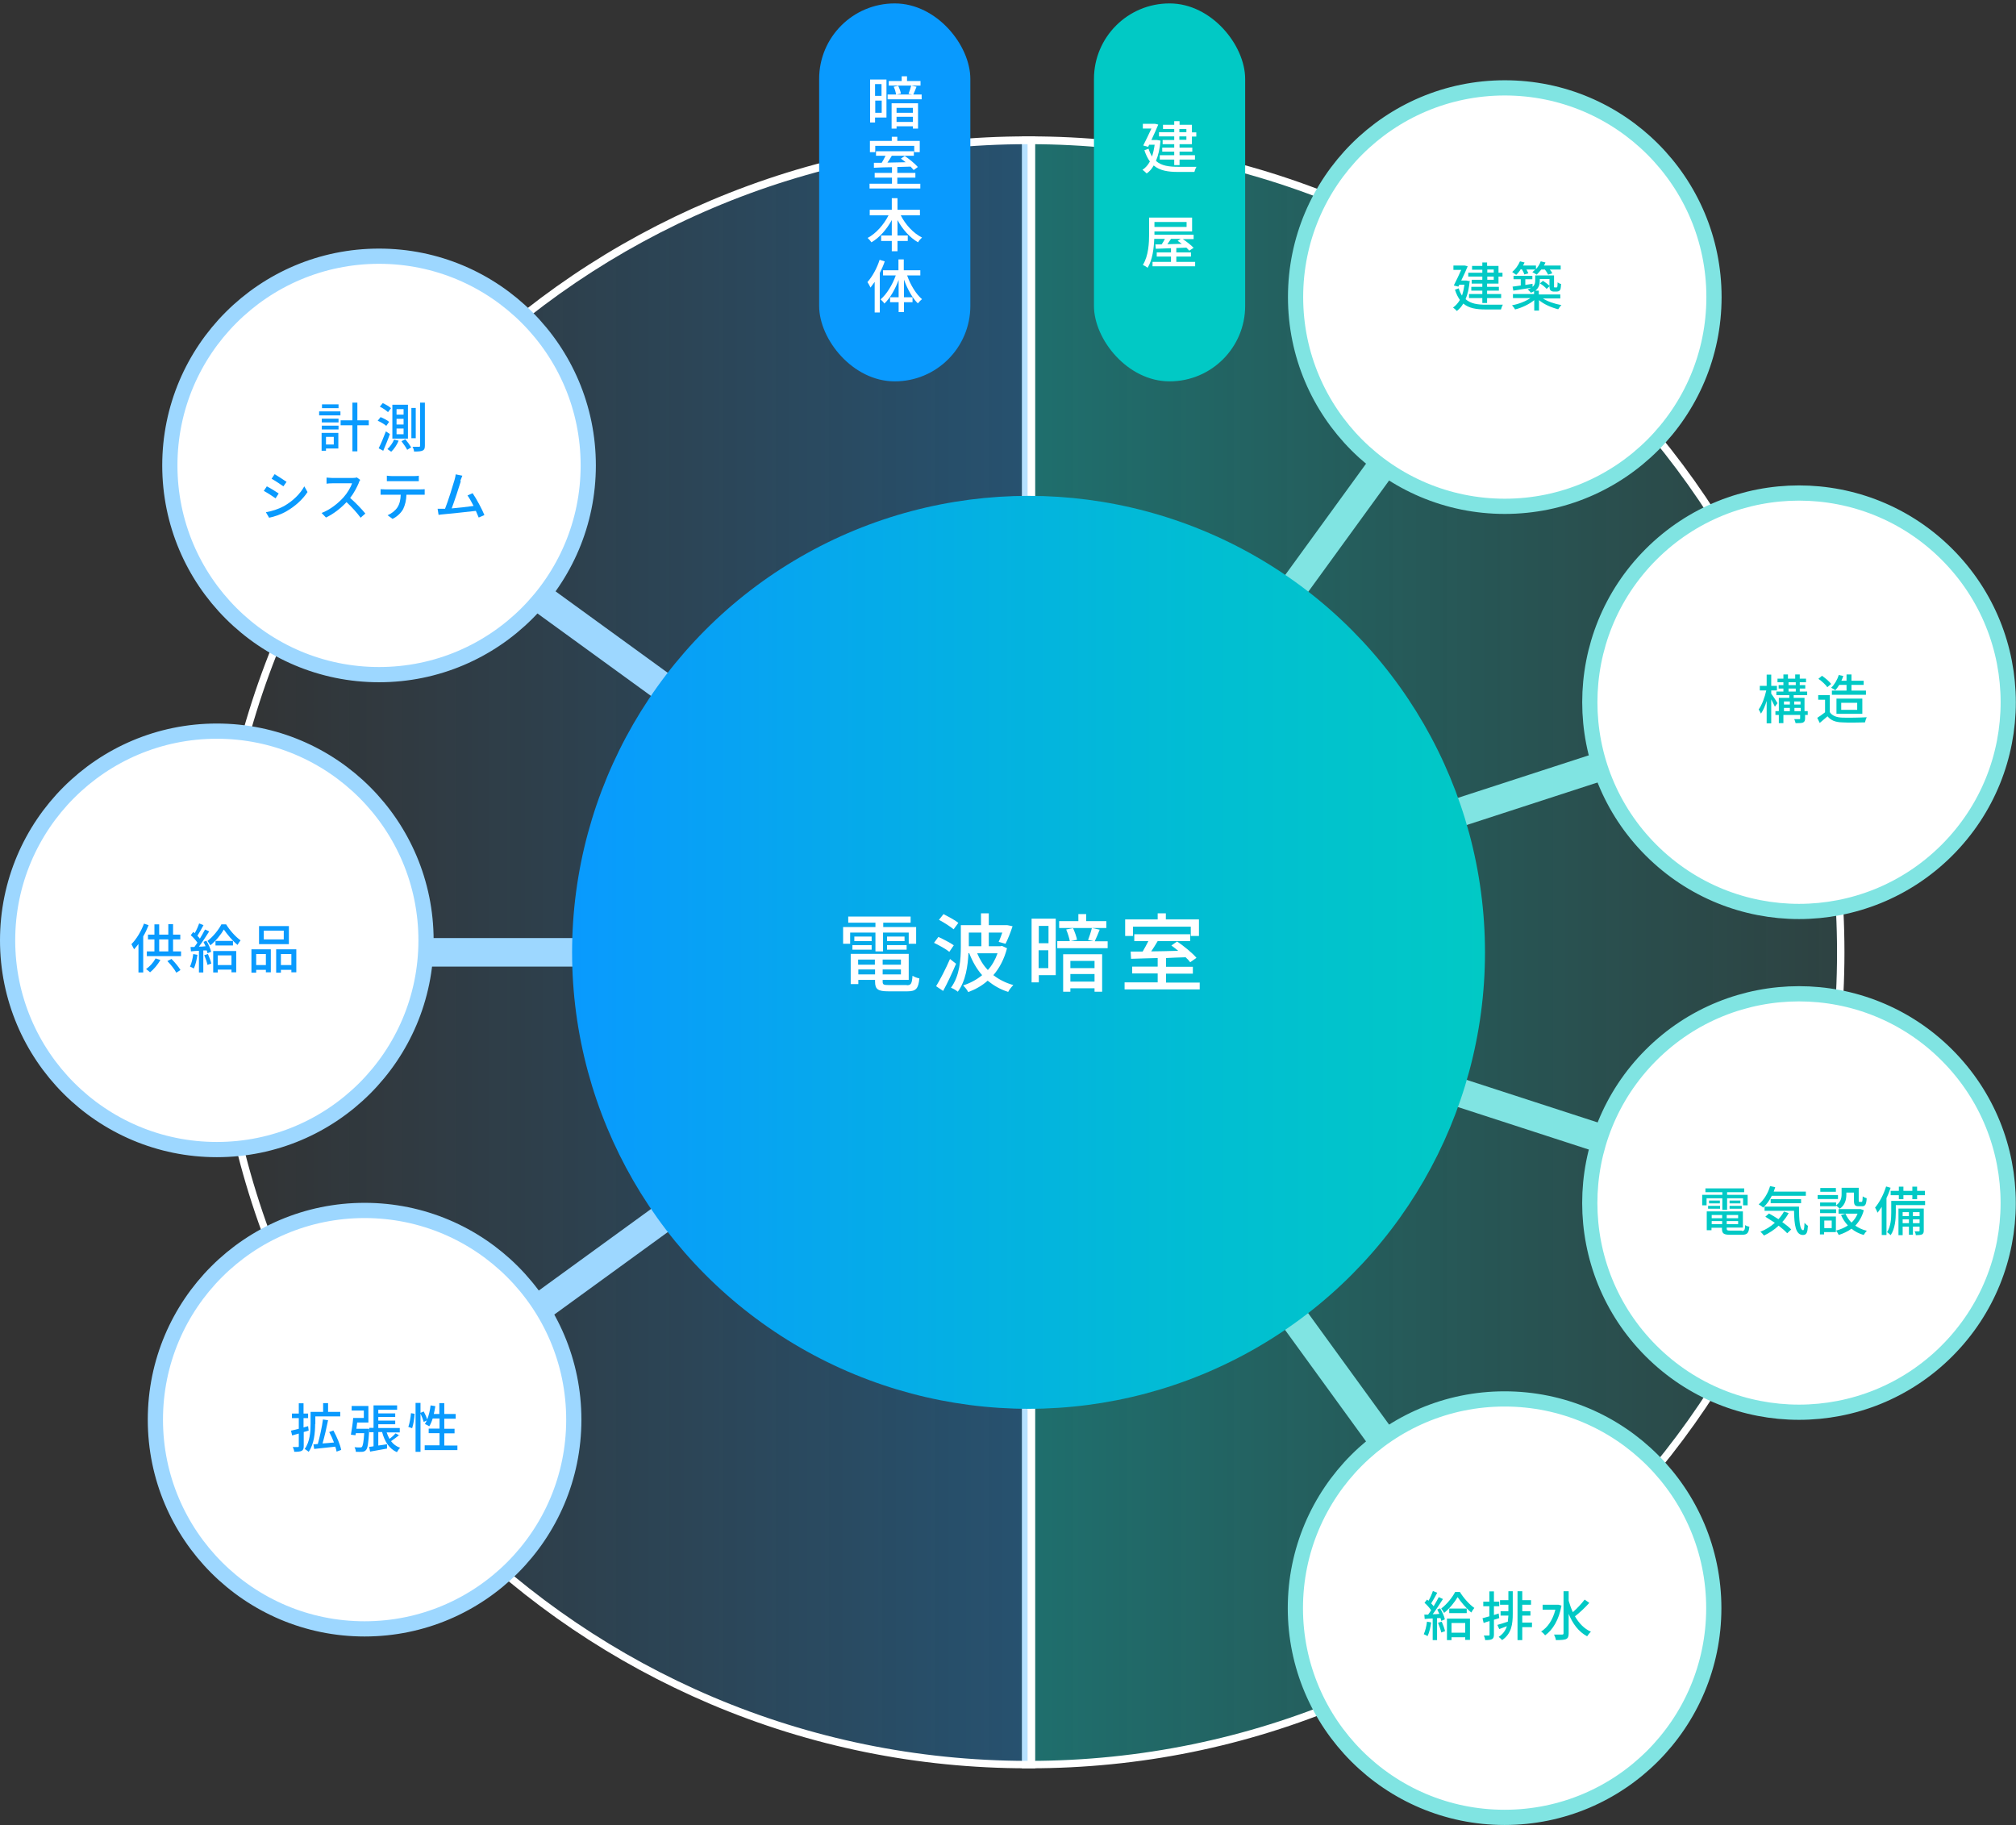
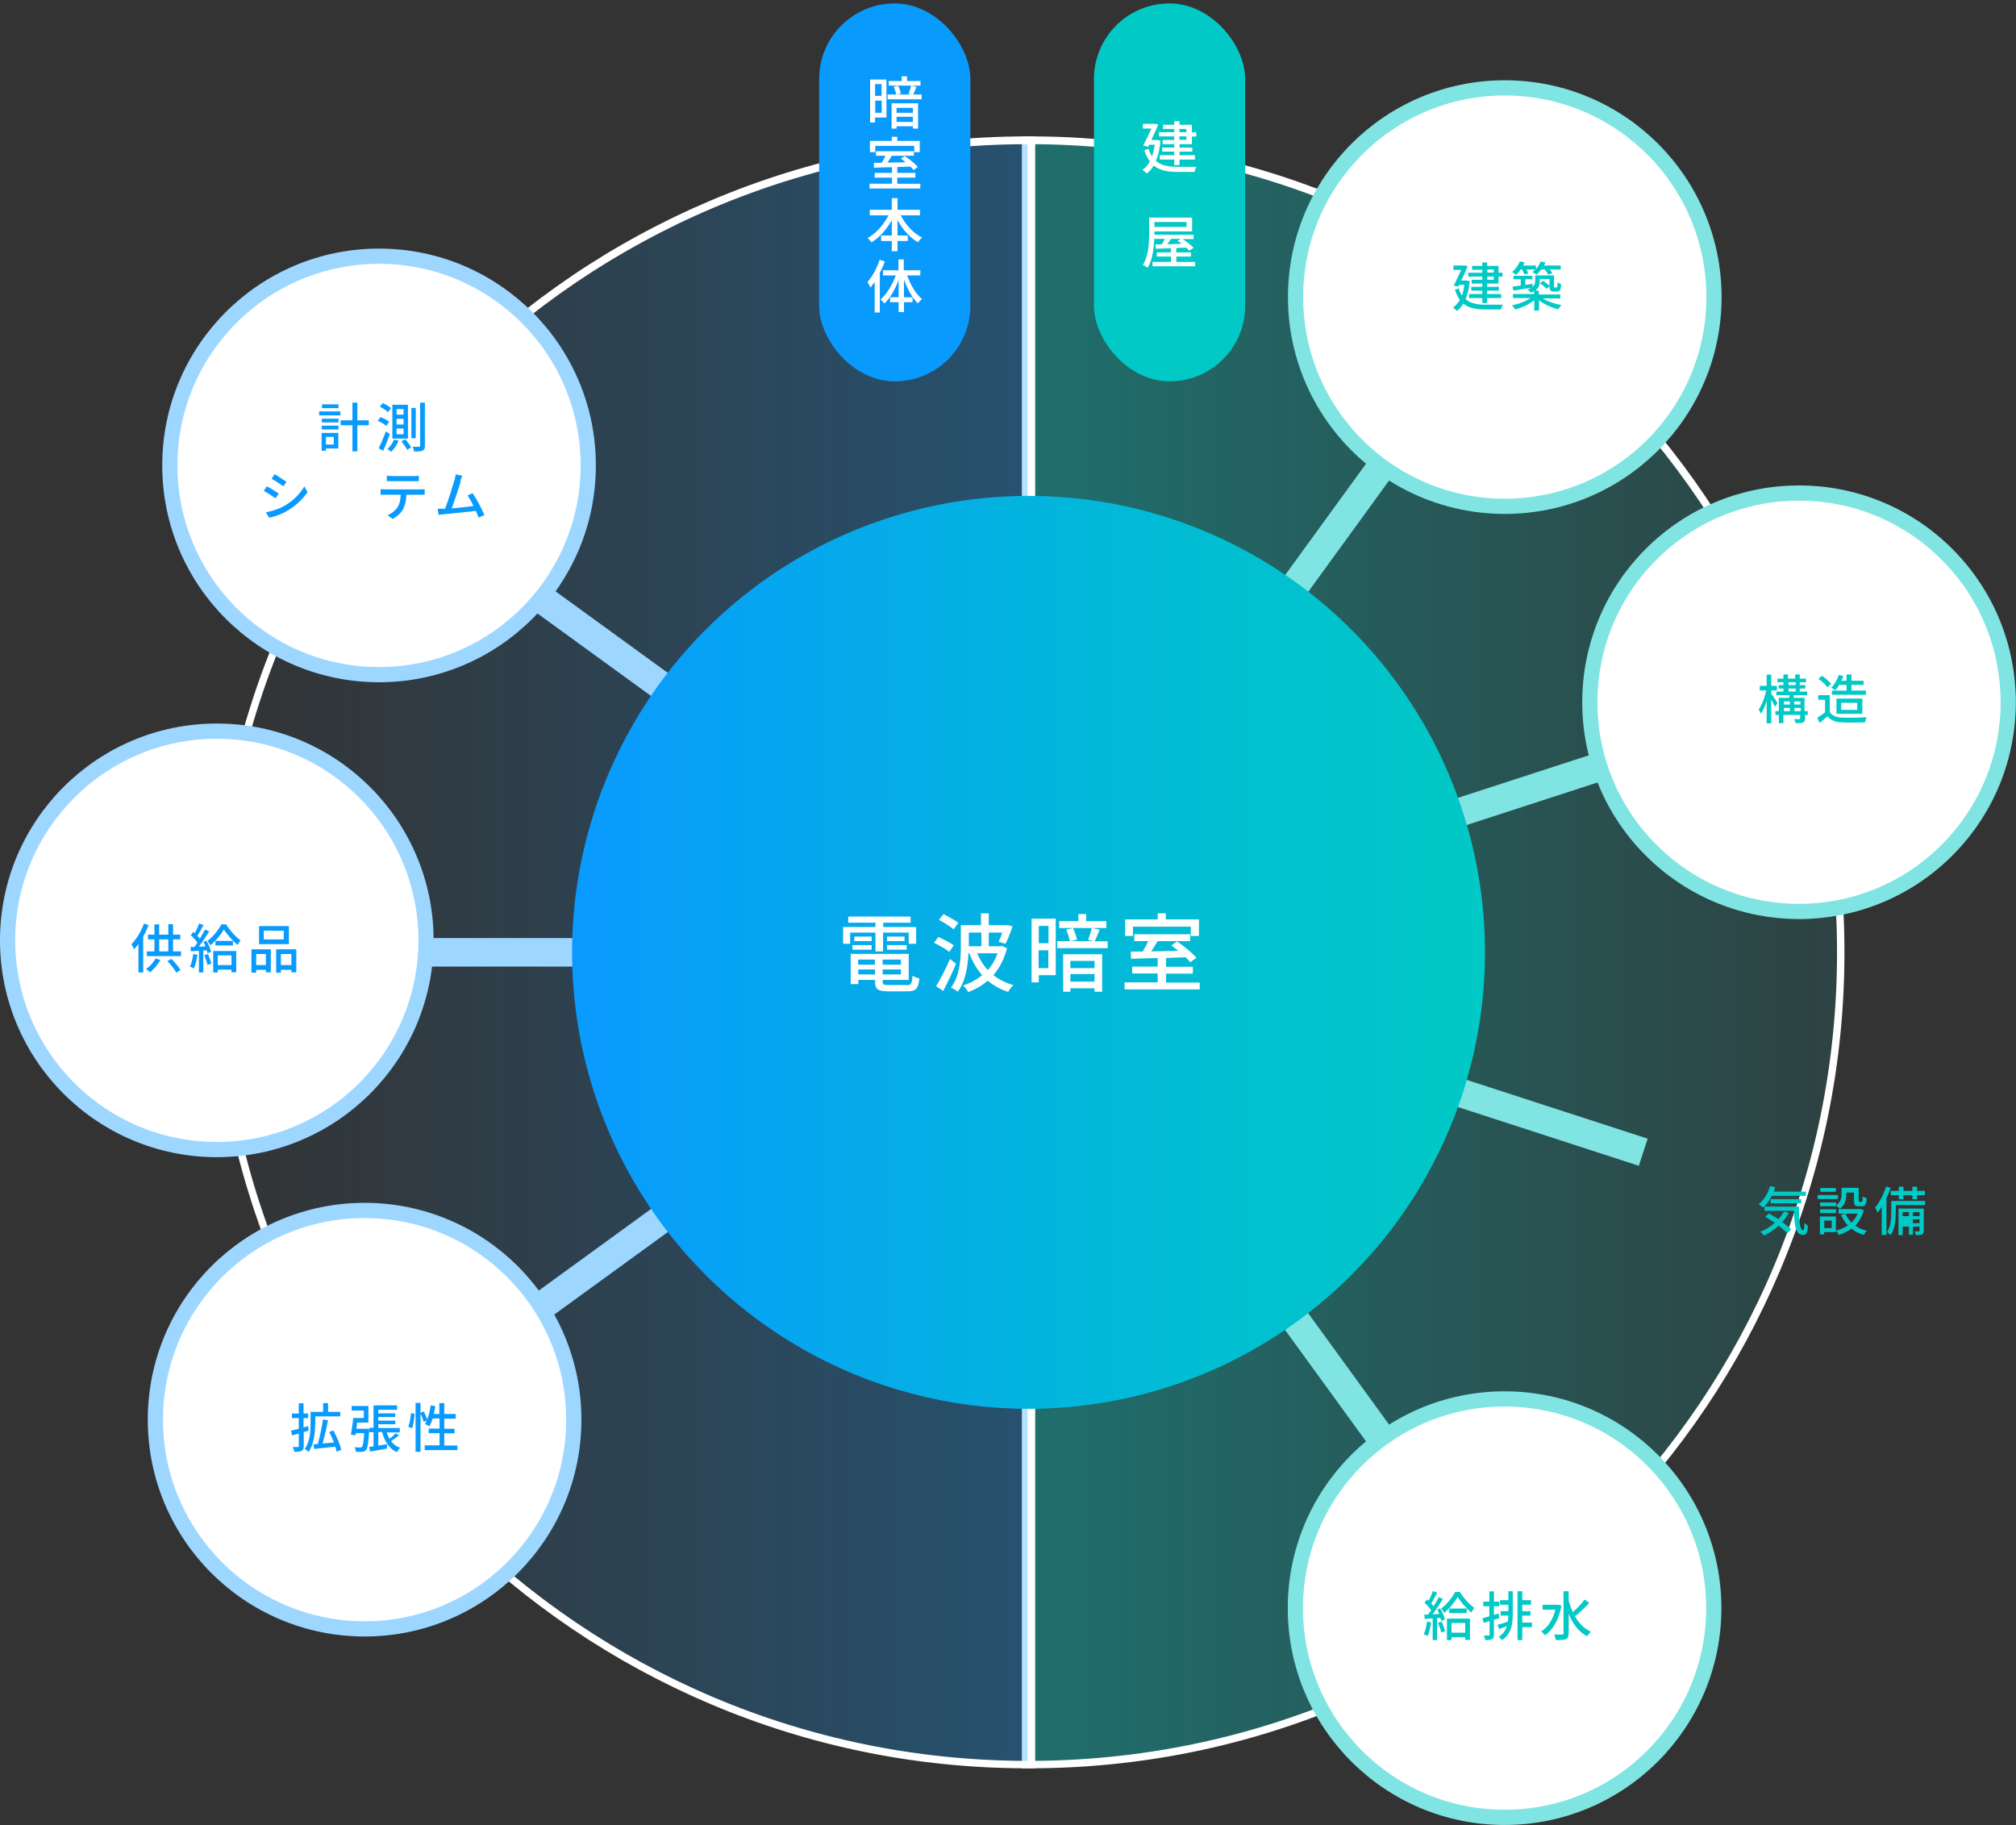
<svg xmlns="http://www.w3.org/2000/svg" id="_レイヤー_2" data-name=" レイヤー 2" version="1.1" viewBox="0 0 1060 959.5">
  <rect x="0" y="0" width="1060" height="959.5" fill="#333333" stroke="none" />
  <defs>
    <style>
      .cls-1 {
        fill: url(#_名称未設定グラデーション_2);
      }

      .cls-1, .cls-2, .cls-3, .cls-4, .cls-5, .cls-6 {
        stroke-width: 0px;
      }

      .cls-2 {
        fill: #01c9c5;
      }

      .cls-3 {
        fill: url(#_名称未設定グラデーション);
      }

      .cls-7, .cls-8 {
        stroke: #80e4e2;
      }

      .cls-7, .cls-9 {
        fill: none;
        stroke-miterlimit: 10;
        stroke-width: 15px;
      }

      .cls-8, .cls-5, .cls-10 {
        fill: #fff;
      }

      .cls-8, .cls-10 {
        stroke-linecap: round;
        stroke-linejoin: round;
        stroke-width: 8px;
      }

      .cls-4 {
        fill: url(#_名称未設定グラデーション_3);
      }

      .cls-9, .cls-10 {
        stroke: #9dd7ff;
      }

      .cls-6 {
        fill: #099afe;
      }
    </style>
    <linearGradient id="_名称未設定グラデーション" data-name="名称未設定グラデーション" x1="539.3" y1="459.3" x2="967.8" y2="459.3" gradientTransform="translate(0 960) scale(1 -1)" gradientUnits="userSpaceOnUse">
      <stop offset="0" stop-color="#01c9c5" stop-opacity=".4" />
      <stop offset="1" stop-color="#01c9c5" stop-opacity=".1" />
    </linearGradient>
    <linearGradient id="_名称未設定グラデーション_2" data-name="名称未設定グラデーション 2" x1="113.7" y1="459.3" x2="542.3" y2="459.3" gradientTransform="translate(0 960) scale(1 -1)" gradientUnits="userSpaceOnUse">
      <stop offset="0" stop-color="#099afe" stop-opacity="0" />
      <stop offset="1" stop-color="#099afe" stop-opacity=".3" />
    </linearGradient>
    <linearGradient id="_名称未設定グラデーション_3" data-name="名称未設定グラデーション 3" x1="300.8" y1="459.3" x2="780.8" y2="459.3" gradientTransform="translate(0 960) scale(1 -1)" gradientUnits="userSpaceOnUse">
      <stop offset="0" stop-color="#099afe" />
      <stop offset=".7" stop-color="#01bed2" />
      <stop offset="1" stop-color="#01c9c5" />
    </linearGradient>
  </defs>
  <g id="_レイヤー_3" data-name=" レイヤー 3">
    <g>
      <g>
        <g>
          <path class="cls-3" d="M539.3,73.7h2c57.6,0,113.5,11.4,166.1,33.7,50.8,21.5,96.4,52.3,135.6,91.5,39.2,39.2,69.9,84.9,91.4,135.7,22.2,52.6,33.5,108.5,33.5,166.1s-11.3,113.5-33.5,166.1c-21.5,50.8-52.2,96.5-91.4,135.7-39.2,39.2-84.8,70-135.6,91.5-52.6,22.3-108.5,33.6-166.1,33.7h-2s0-854,0-854Z" />
          <path class="cls-5" d="M541.3,75.8c234.5.2,424.6,190.4,424.6,425s-190,424.8-424.6,425V75.8M537.3,71.7v858h4c57.9,0,114-11.4,166.8-33.8,51-21.6,96.9-52.6,136.2-92,39.4-39.4,70.3-85.3,91.8-136.3,22.3-52.9,33.7-109,33.7-166.9s-11.3-114-33.7-166.9c-21.6-51.1-52.5-96.9-91.8-136.3-39.4-39.4-85.2-70.3-136.2-92-52.8-22.4-109-33.8-166.8-33.8h-4Z" />
        </g>
        <g>
          <path class="cls-1" d="M540.3,927.7c-57.6,0-113.5-11.4-166.1-33.7-50.8-21.5-96.4-52.3-135.6-91.5-39.2-39.2-69.9-84.9-91.4-135.7-22.2-52.6-33.5-108.5-33.5-166.1s11.3-113.5,33.5-166.1c21.5-50.8,52.2-96.5,91.4-135.7,39.2-39.2,84.8-70,135.6-91.5,52.6-22.3,108.5-33.6,166.1-33.7h2s0,854,0,854h-2Z" />
          <path class="cls-5" d="M540.3,75.8v850c-234.5-.2-424.6-190.4-424.6-425S305.7,76,540.3,75.8M544.3,71.7h-4c-57.9,0-114,11.4-166.8,33.8-51,21.6-96.9,52.6-136.2,92-39.4,39.4-70.3,85.3-91.8,136.3-22.3,52.9-33.7,109-33.7,166.9s11.3,114,33.7,166.9c21.6,51.1,52.5,96.9,91.8,136.3,39.4,39.4,85.2,70.3,136.2,92,52.8,22.4,109,33.8,166.8,33.8h4s0-858,0-858h0Z" />
        </g>
      </g>
      <g>
        <path class="cls-9" d="M200.9,500.7h345.8" />
        <path class="cls-9" d="M265.8,700.5s140.2-101.9,279.1-202.8" />
        <path class="cls-9" d="M543.5,502.8c-138.4-100.6-277.8-201.8-277.8-201.8" />
      </g>
      <g>
        <path class="cls-7" d="M530.8,504c164.9-53.6,333.2-108.3,333.2-108.3" />
        <path class="cls-7" d="M536.5,506.7c101.3-139.4,204.1-280.9,204.1-280.9" />
        <path class="cls-7" d="M740.5,775.7s-100.7-138.7-201.1-276.7" />
        <path class="cls-7" d="M864,605.8s-165.3-53.7-328.8-106.8" />
      </g>
      <g>
        <g id="_リピートラジアル_" data-name=" リピートラジアル ">
          <circle class="cls-8" cx="791.2" cy="156.2" r="110" />
        </g>
        <g id="_リピートラジアル_-2" data-name=" リピートラジアル -2">
          <circle class="cls-8" cx="945.9" cy="369.2" r="110" transform="translate(16 777) rotate(-45)" />
        </g>
        <g id="_リピートラジアル_-3" data-name=" リピートラジアル -3">
-           <circle class="cls-8" cx="945.9" cy="632.5" r="110" transform="translate(-170.2 854.1) rotate(-45)" />
-         </g>
+           </g>
        <g id="_リピートラジアル_-4" data-name=" リピートラジアル -4">
          <circle class="cls-8" cx="791.1" cy="845.5" r="110" />
        </g>
      </g>
      <g>
        <g id="_リピートラジアル_-5" data-name=" リピートラジアル -5">
          <circle class="cls-10" cx="191.7" cy="746.4" r="110" />
        </g>
        <g id="_リピートラジアル_-6" data-name=" リピートラジアル -6">
          <circle class="cls-10" cx="114" cy="494.4" r="110" />
        </g>
        <g id="_リピートラジアル_-7" data-name=" リピートラジアル -7">
          <circle class="cls-10" cx="199.3" cy="244.7" r="110" />
        </g>
      </g>
      <rect class="cls-6" x="430.7" y="1.8" width="79.5" height="198.7" rx="39.7" ry="39.7" />
      <g>
        <path class="cls-5" d="M466.1,61.8h-6v2.6h-2.6v-22.6h8.6v20.1ZM460.1,44.2v6.2h3.4v-6.2h-3.4ZM463.6,59.3v-6.4h-3.4v6.4h3.4ZM484.6,49.7v2.5h-17.9v-2.5h4.5c-.2-1.1-.7-2.9-1.3-4.1l2.4-.5c.6,1.3,1.2,3,1.4,4.1l-2.2.5h8.1l-1.9-.4c.5-1.2,1.1-3,1.4-4.3l2.8.6c-.6,1.5-1.2,3.1-1.7,4.1h4.6ZM484.1,45h-16.8v-2.4h6.8v-2.5h2.8v2.5h7.1v2.4ZM468.8,54.3h13.9v13.3h-2.7v-1.2h-8.6v1.2h-2.6s0-13.3,0-13.3ZM471.4,56.7v2.6h8.6v-2.6h-8.6ZM480,64.1v-2.7h-8.6v2.7h8.6Z" />
        <path class="cls-5" d="M483.9,96.6v2.5h-26.7v-2.5h11.8v-3.2h-9.1v-2.5h9.1v-3c-3.6,0-6.9.2-9.5.3v-2.6c1.1,0,2.6,0,4.1,0,.7-1.1,1.4-2.5,2-3.7h-5v-2.4h19.9v2.4h-11.6c-.7,1.2-1.5,2.5-2.3,3.6,3,0,6.3-.2,9.6-.2-.8-.7-1.7-1.3-2.5-1.9l2-1.4c2.4,1.6,5.4,4.1,6.9,5.8l-2.2,1.6c-.4-.5-1-1.1-1.6-1.8-2.3,0-4.7.2-7,.2v3.1h9.5v2.5h-9.5v3.2h12ZM460.2,80h-2.8v-5.9h11.5v-2.2h2.9v2.2h11.8v5.9h-2.9v-3.3h-20.5v3.3Z" />
        <path class="cls-5" d="M473.6,113.2c2.5,4.9,6.6,9.4,11.2,11.7-.7.6-1.7,1.7-2.1,2.5-4.3-2.5-8.1-6.7-10.8-11.7v8.1h5.4v2.9h-5.4v5.4h-3v-5.4h-5.6v-2.9h5.6v-8.1c-2.7,4.9-6.4,9.2-10.7,11.7-.5-.7-1.4-1.8-2-2.3,4.4-2.3,8.5-7,11-11.9h-9.9v-2.9h11.6v-6.1h3v6.1h11.8v2.9h-10Z" />
        <path class="cls-5" d="M465.2,137.4c-.7,2.1-1.6,4.1-2.6,6.1v20.8h-2.7v-16.1c-.8,1.1-1.5,2.1-2.2,3-.3-.7-1.1-2.2-1.6-2.9,2.6-2.9,5-7.3,6.4-11.7l2.6.8ZM477,144.9c1.7,4.9,4.7,9.8,7.8,12.4-.7.5-1.6,1.5-2.2,2.2-2.9-2.8-5.5-7.6-7.3-12.5v9.3h4.5v2.6h-4.5v5.2h-2.8v-5.2h-4.5v-2.6h4.5v-9.1c-1.9,5-4.5,9.6-7.5,12.4-.4-.7-1.4-1.7-2-2.2,3.2-2.7,6.2-7.6,8-12.6h-6.7v-2.7h8.1v-5.7h2.8v5.7h8.7v2.7h-7.1Z" />
      </g>
      <rect class="cls-2" x="575.2" y="1.8" width="79.5" height="198.7" rx="39.7" ry="39.7" />
      <g>
        <path class="cls-5" d="M610.2,74c-.4,4.3-1.2,7.8-2.4,10.6,2.9,2.6,6.9,3.1,11.6,3.1,1.5,0,7.8,0,9.7,0-.4.6-.9,1.9-1.1,2.7h-8.6c-5.3,0-9.6-.7-12.8-3.4-1,1.8-2.2,3.2-3.7,4.2-.5-.5-1.5-1.5-2.2-1.9,1.6-1.1,2.9-2.5,3.9-4.4-1.1-1.5-2.1-3.5-2.9-5.9l2.2-.8c.5,1.6,1.1,2.9,1.8,4.1.6-1.8,1.1-3.9,1.4-6.2h-2.9l-.5,1.1-2.6-.7c1.4-2.7,3.1-6.3,4.3-8.9h-4.5v-2.5h6.2c0-.1,1.9.4,1.9.4-.9,2.3-2.3,5.3-3.6,8.1h2.9c0,0,1.7.3,1.7.3ZM617.4,71.7h-8v-2.2h8v-1.7h-5.9v-2.2h5.9v-1.9h2.8v1.9h6.5v4h2.3v2.2h-2.3v4h-6.5v1.8h6.7v2.1h-6.7v1.9h8.1v2.3h-8.1v2.9h-2.8v-2.9h-7.6v-2.3h7.6v-1.9h-6.3v-2.1h6.3v-1.8h-6.1v-2.2h6.1v-1.8ZM620.1,69.5h3.7v-1.7h-3.7v1.7ZM623.8,71.7h-3.7v1.8h3.7v-1.8Z" />
        <path class="cls-5" d="M628.4,137.7v2.3h-22.4v-2.3h9.7v-2.8h-7.5v-2.2h7.5v-2.2l-8,.3-.2-2.3c1,0,2.1,0,3.3,0,.6-.9,1.2-1.9,1.7-2.9h-5.6c-.2,4.9-.9,11-3.5,15.2-.5-.5-1.8-1.2-2.5-1.5,3-4.8,3.3-11.6,3.3-16.4v-8.5h22.6v7.3h-19.8v1.7h20.6v2.3h-5.7c2.1,1.4,4.4,3.2,5.7,4.6l-2.3,1.5c-.4-.5-.9-1-1.5-1.6l-5.3.2v2.3h7.7v2.2h-7.7v2.8h10ZM607,116.7v2.6h16.9v-2.6h-16.9ZM615.7,125.6c-.6.9-1.3,1.9-1.9,2.8,2.4,0,5-.2,7.6-.2-.7-.5-1.5-1.1-2.2-1.6l1.6-1h-5.2Z" />
      </g>
      <circle class="cls-4" cx="540.8" cy="500.7" r="240" />
      <g>
        <path class="cls-5" d="M460.3,490.3h-13.3v5.9h-3.7v-8.8h17v-2.3h-14.3v-3.2h32.8v3.2h-14.4v2.3h17.3v8.8h-3.9v-5.9h-13.5v9.9h-4v-9.9ZM476.8,518c2.2,0,2.7-.8,3-5,.9.6,2.4,1.2,3.6,1.4-.5,5.4-1.8,6.8-6.3,6.8h-9.9c-5.5,0-7.1-1-7.1-5.1v-.9h-8.8v2.2h-4v-15.9h30.5v13.7h-13.7v.9c0,1.6.5,1.8,3.3,1.8h9.4ZM448.2,496.9h10.1v2.4h-10.1v-2.4ZM458.3,492.4v2.4h-9.1v-2.4h9.1ZM451.2,504.5v2.7h8.8v-2.7h-8.8ZM460.1,512.3v-2.6h-8.8v2.6h8.8ZM473.7,504.5h-9.6v2.7h9.6v-2.7ZM473.7,512.3v-2.6h-9.6v2.6h9.6ZM475.6,492.4v2.4h-9.2v-2.4h9.2ZM466.4,496.9h10.3v2.4h-10.3v-2.4Z" />
        <path class="cls-5" d="M499.1,500.4c-1.7-1.4-5.3-3.4-8-4.7l2.3-3.1c2.6,1.2,6.3,3.1,8.1,4.4l-2.4,3.5ZM502.7,506.7c-2,4.7-4.5,10.1-6.8,14.3l-3.7-2.5c2.1-3.4,5.1-9.2,7.3-14.3l3.2,2.5ZM501.4,488.6c-1.6-1.4-5.1-3.6-7.7-5l2.4-3c2.5,1.3,6.1,3.2,7.8,4.6l-2.5,3.4ZM529.5,498.5c-1.5,5.8-4,10.5-7.2,14.2,3,2.3,6.5,4.1,10.5,5.2-.9.9-2.2,2.5-2.7,3.6-4.2-1.3-7.7-3.4-10.8-5.9-3,2.7-6.5,4.6-10.2,6-.5-1-1.8-2.7-2.7-3.5,3.7-1.2,7.1-3,10-5.4-2.9-3.3-5.1-7.2-6.8-11.6h-.4c-.3,6.6-1.4,14.7-5.6,20.3-.8-.7-2.5-1.7-3.6-2.1,4.7-6.3,5.2-15.2,5.2-21.6v-11.3h10.6v-6.2h4.1v6.2h9.5c0-.1,3,.6,3,.6-1.1,3.3-2.5,6.9-3.7,9.2l-3.6-1c.6-1.3,1.3-3.1,1.9-4.9h-7.1v7.2h6.1l.8-.2,2.6,1.2ZM509.4,490.3v7.2h6.6v-7.2h-6.6ZM513.8,501.2c1.4,3.3,3.2,6.3,5.6,8.8,2.2-2.4,3.9-5.4,5.1-8.8h-10.7Z" />
        <path class="cls-5" d="M555.1,512.7h-8.9v3.8h-3.8v-33.5h12.7v29.7ZM546.2,486.8v9.1h5.1v-9.1h-5.1ZM551.2,509v-9.4h-5.1v9.4h5.1ZM582.4,494.8v3.7h-26.5v-3.7h6.6c-.3-1.7-1.1-4.2-1.9-6.1l3.6-.7c.9,1.9,1.8,4.5,2.1,6.1l-3.3.7h11.9l-2.8-.6c.7-1.8,1.6-4.5,2-6.3l4.1.9c-.9,2.2-1.8,4.5-2.6,6.1h6.8ZM581.7,487.9h-24.8v-3.6h10.1v-3.7h4.1v3.7h10.6v3.6ZM559,501.7h20.5v19.7h-4v-1.8h-12.7v1.8h-3.8v-19.7ZM562.8,505.2v3.8h12.7v-3.8h-12.7ZM575.5,516.1v-4h-12.7v4h12.7Z" />
        <path class="cls-5" d="M630.8,516.5v3.7h-39.5v-3.7h17.4v-4.7h-13.4v-3.6h13.4v-4.5c-5.3.1-10.2.3-14,.4l-.2-3.8c1.8,0,4,0,6.3,0,1-1.7,2.1-3.7,3-5.5h-7.4v-3.6h29.4v3.6h-17.1c-1.1,1.8-2.2,3.7-3.4,5.4,4.5,0,9.3-.2,14.2-.3-1.2-1-2.5-2-3.6-2.8l3-2.1c3.6,2.4,8.1,6.1,10.2,8.6l-3.3,2.3c-.6-.8-1.4-1.7-2.4-2.6-3.4.1-6.9.2-10.3.4v4.6h14.1v3.6h-14.1v4.7h17.8ZM595.7,492.1h-4.1v-8.7h17.1v-3.2h4.3v3.2h17.4v8.7h-4.3v-4.9h-30.4v4.9Z" />
      </g>
      <g>
        <path class="cls-6" d="M179,218.4h-11.2v-2.1h11.2v2.1ZM177.9,235.8h-6.5v1.2h-2.3v-9.4h8.8v8.2ZM169.2,220.1h8.8v2h-8.8v-2ZM169.2,223.8h8.8v2h-8.8v-2ZM178,214.6h-8.7v-2h8.7v2ZM171.4,229.7v4h4.1v-4h-4.1ZM193.9,223.6h-6v13.7h-2.6v-13.7h-6.2v-2.6h6.2v-9.3h2.6v9.3h6v2.6Z" />
        <path class="cls-6" d="M200.1,219.3c1.6.6,3.6,1.7,4.5,2.5l-1.5,2.1c-.9-.8-2.9-2-4.5-2.7l1.5-1.9ZM202.9,226.8l2.1,1.4c-1,2.9-2.4,6.2-3.5,8.8l-2.4-1.3c1.1-2.2,2.6-5.7,3.8-8.9ZM201.2,211.9c1.5.7,3.5,1.8,4.4,2.7l-1.6,2.1c-.9-.9-2.8-2.2-4.3-2.9l1.5-1.8ZM209.6,231.7c-.9,2.2-2.4,4.4-3.9,5.8-.5-.4-1.5-1.1-2-1.4,1.4-1.3,2.8-3.2,3.5-5l2.4.6ZM214.5,212.8v17.8h-8.2v-17.8h8.2ZM208.5,218h3.7v-2.9h-3.7v2.9ZM208.5,223.2h3.7v-3h-3.7v3ZM208.5,228.3h3.7v-3h-3.7v3ZM213.1,230.9c1.1,1.3,2.4,3.1,3.1,4.3l-2.1,1.3c-.6-1.2-1.9-3.1-3-4.5l2-1.1ZM218.6,214.5v15.9h-2.3v-15.9h2.3ZM223.4,211.7v22.6c0,1.5-.3,2.2-1.2,2.6-.8.4-2.2.5-4.5.5,0-.7-.4-1.8-.8-2.5,1.6,0,3,0,3.4,0,.4,0,.6-.1.6-.6v-22.6h2.4Z" />
        <path class="cls-6" d="M146.5,259.5l-1.6,2.5c-1.5-1.1-4.5-3-6.2-3.9l1.6-2.4c1.8.9,5,2.9,6.3,3.8ZM149.3,266.1c4.7-2.7,8.5-6.4,10.7-10.4l1.7,3c-2.5,3.8-6.4,7.4-10.9,10-2.8,1.7-6.7,3-9.3,3.5l-1.7-2.9c3.1-.5,6.5-1.6,9.5-3.2ZM150.7,253.3l-1.7,2.4c-1.4-1-4.4-3-6.2-4l1.6-2.4c1.7,1,4.9,3.1,6.2,4Z" />
-         <path class="cls-6" d="M188.7,253.8c-1,2.3-2.6,5.5-4.6,8,2.9,2.5,6.3,6.1,8,8.2l-2.5,2.2c-1.8-2.5-4.6-5.6-7.4-8.2-3,3.2-6.8,6.2-10.8,8.1l-2.3-2.4c4.5-1.7,8.7-5.1,11.5-8.2,1.9-2.1,3.8-5.2,4.5-7.4h-10.3c-1.1,0-2.6.1-3.1.2v-3.2c.6,0,2.2.2,3.1.2h10.4c1,0,2-.1,2.4-.3l1.8,1.3c-.2.3-.6,1-.8,1.5Z" />
        <path class="cls-6" d="M202.6,257.3h18.3c.6,0,1.7,0,2.4-.1v2.9c-.6,0-1.6,0-2.4,0h-7.2c-.1,3-.7,5.4-1.7,7.5-1,1.9-3.1,4-5.6,5.2l-2.6-1.9c2.1-.9,4.1-2.5,5.2-4.2,1.2-1.9,1.6-4.1,1.7-6.6h-8.1c-.8,0-1.8,0-2.5,0v-2.9c.8,0,1.7.1,2.5.1ZM206.1,250.3h11.3c.9,0,1.9,0,2.8-.2v2.9c-.9,0-1.9,0-2.8,0h-11.3c-.9,0-2,0-2.7,0v-2.9c.8.1,1.8.2,2.7.2Z" />
        <path class="cls-6" d="M242.3,253c-.8,2.7-3.4,10.6-4.8,14.3,3.8-.3,8.5-.9,11.5-1.3-1.1-2.1-2.2-4.2-3.2-5.5l2.7-1.2c2,2.9,5,8.5,6.2,11.5l-3,1.3c-.4-1-.9-2.2-1.5-3.5-4.5.5-13.4,1.5-17.1,1.8-.7,0-1.6.2-2.5.3l-.5-3.2c.9,0,2,0,2.8,0,.3,0,.7,0,1.1,0,1.6-4,4.2-12.4,5-15.2.4-1.3.5-2.1.6-2.9l3.5.7c-.3.8-.6,1.6-1.1,2.8Z" />
      </g>
      <g>
        <path class="cls-6" d="M78.1,486.5c-.8,2-1.7,4-2.8,5.8v19h-2.5v-15c-.8,1-1.5,2-2.3,2.8-.3-.6-1-2-1.4-2.7,2.6-2.6,5.1-6.7,6.6-10.8,0,0,2.4.8,2.4.8ZM84.3,504.8c-1.4,2.4-3.5,4.9-5.4,6.4-.5-.5-1.5-1.3-2.1-1.7,2-1.4,3.9-3.5,5-5.6,0,0,2.5.8,2.5.8ZM95.2,500.2v2.5h-18v-2.5h4v-6.3h-3.4v-2.5h3.4v-5.4h2.5v5.4h4.8v-5.5h2.5v5.5h3.8v2.5h-3.8v6.3h4.1ZM83.7,500.2h4.8v-6.3h-4.8v6.3ZM90.1,504.1c1.8,1.8,3.8,4.2,4.8,5.9l-2.2,1.4c-.9-1.7-2.9-4.3-4.7-6.1,0,0,2.1-1.1,2.1-1.1Z" />
        <path class="cls-6" d="M103.8,502.1c-.4,2.6-1,5.3-1.9,7.1-.4-.3-1.5-.8-2-1,.8-1.7,1.4-4.1,1.7-6.6,0,0,2.2.4,2.2.4ZM108.5,494.6c1.1,1.8,2.2,4.2,2.5,5.8l-1.9.8c0-.4-.3-1-.4-1.5h-1.8v11.6h-2.3v-11.4c-1.5,0-3,.2-4.2.3l-.2-2.3h2c.5-.7,1.1-1.5,1.6-2.3-.9-1.3-2.2-2.8-3.5-3.9l1.3-1.7c.3.2.5.4.8.6.9-1.5,1.8-3.6,2.3-5.1l2.3.9c-1,1.9-2.2,4-3.2,5.6.5.5,1,1.1,1.3,1.5,1-1.7,2-3.4,2.7-4.8l2.2,1c-1.6,2.5-3.6,5.6-5.4,8,1.1,0,2.3,0,3.5-.2-.4-.8-.8-1.6-1.1-2.3l1.8-.7h0ZM109.3,501.5c.7,1.6,1.5,3.7,1.8,5.1l-2,.7c-.3-1.4-1-3.5-1.7-5.1,0,0,1.9-.6,1.9-.6ZM118.9,486c1.9,3.1,4.9,6.5,7.6,8.4-.5.6-1.2,1.6-1.6,2.4-2.6-2.1-5.5-5.6-7.2-8.1-1.5,2.6-4.2,6-7.1,8.3-.4-.7-1-1.7-1.5-2.3,2.9-2.2,5.9-5.9,7.3-8.7,0,0,2.5,0,2.5,0ZM112.1,500h12.1v11.2h-2.5v-1.4h-7.2v1.5h-2.4v-11.3ZM122.5,494.7v2.4h-9.2v-2.4h9.2ZM114.5,502.3v5.1h7.2v-5.1h-7.2Z" />
        <path class="cls-6" d="M132.3,499.1h10.1v12.1h-2.6v-1.3h-5.1v1.5h-2.5v-12.3ZM134.7,501.6v5.8h5.1v-5.8h-5.1ZM151.9,496.4h-15.7v-9.5h15.7v9.5ZM149.2,489.3h-10.5v4.6h10.5v-4.6ZM155.8,499.1v12.1h-2.6v-1.3h-5.5v1.5h-2.5v-12.3h10.6ZM153.2,507.4v-5.8h-5.5v5.8h5.5Z" />
      </g>
      <g>
        <path class="cls-6" d="M162.4,752.1c-.9.3-1.8.6-2.7.8v7.4c0,1.4-.3,2.1-1.1,2.5-.8.4-2,.5-3.9.5,0-.7-.4-1.8-.8-2.5,1.2,0,2.3,0,2.7,0s.5-.1.5-.5v-6.6l-3.5,1-.6-2.5c1.1-.3,2.5-.6,4.1-1v-5.6h-3.6v-2.4h3.6v-5.4h2.5v5.4h2.4v2.4h-2.4v4.9l2.4-.7.3,2.3ZM165.7,748.7c0,4.3-.5,10.5-3.4,14.6-.5-.4-1.5-1.2-2.1-1.5,2.8-3.8,3.1-9.3,3.1-13.2v-6.3h6.6v-4.6h2.6v4.6h6.4v2.4h-13.1v4ZM177,763.3c-.1-.8-.4-1.7-.7-2.7-4,.4-8.1.9-11.1,1.2l-.4-2.4,2.3-.2c1-3.6,2.2-8.9,2.7-12.9l2.7.4c-.8,4-1.9,8.7-2.9,12.2,1.9-.1,4-.3,6-.5-.7-1.9-1.6-3.8-2.5-5.5l2.2-.8c1.8,3.3,3.6,7.5,4.1,10.2l-2.4.9Z" />
        <path class="cls-6" d="M194.1,751.2s0,.8,0,1.1c-.4,6.6-.8,9.2-1.7,10.1-.5.6-1.1.8-1.9.9-.8,0-2,.1-3.4,0,0-.7-.3-1.7-.7-2.4,1.2.1,2.4.1,2.9.1s.7,0,1-.3c.5-.6.9-2.5,1.2-7.2h-4.4l-.2,1.1-2.4-.3c.4-2.3,1-6,1.2-8.8h5.6v-3.9h-6.4v-2.4h8.8v8.7h-5.9c-.1,1.1-.3,2.2-.4,3.3h6.7ZM209.9,754.5c-1.3,1.1-3,2.3-4.3,3.2,1.2,1.6,2.8,2.8,4.8,3.5-.6.5-1.3,1.6-1.7,2.3-4.1-1.8-6.5-5.7-7.8-10.6h-2v7.1c1.5-.2,3.1-.4,4.6-.7v2.3c-3.1.6-6.4,1.1-8.9,1.6l-.5-2.5c.7,0,1.5-.2,2.3-.3v-7.4h-2.2v-2.3h2.2v-11.8h12.4v2.3h-9.9v1.9h8.9v1.9h-8.9v1.9h8.9v1.9h-8.9v2h11.3v2.3h-6.9c.4,1.2.9,2.3,1.5,3.4,1.2-.9,2.4-2,3.2-2.9l2.2,1.2Z" />
        <path class="cls-6" d="M214.7,750.2c.7-1.9,1.2-5,1.4-7.2l1.9.3c-.1,2.3-.6,5.5-1.3,7.6l-2-.7ZM240.5,759.9v2.5h-17.2v-2.5h7.8v-6.4h-5.7v-2.4h5.7v-5.3h-3.6c-.5,1.6-1.1,3-1.8,4.1-.5-.4-1.7-1-2.3-1.2.4-.6.7-1.2,1-1.9l-1.6.8c-.3-1.1-1-2.9-1.7-4.4v20.1h-2.6v-25.7h2.6v5.2l1.7-.7c.7,1.3,1.5,3,1.8,4.2.9-2.2,1.5-4.8,1.8-7.4l2.5.4c-.2,1.4-.5,2.8-.8,4.1h2.9v-5.7h2.6v5.7h6v2.5h-6v5.3h5.4v2.4h-5.4v6.4h6.8Z" />
      </g>
      <g>
        <path class="cls-2" d="M772.8,147.5c-.4,4-1.1,7.2-2.2,9.8,2.7,2.4,6.4,2.9,10.7,2.9,1.4,0,7.2,0,8.9,0-.4.6-.8,1.8-1,2.5h-8c-4.9,0-8.8-.6-11.8-3.1-1,1.7-2.1,2.9-3.4,3.9-.4-.5-1.4-1.4-2-1.8,1.4-1,2.6-2.3,3.6-4-1-1.4-1.9-3.2-2.6-5.4l2-.7c.4,1.5,1,2.7,1.7,3.8.6-1.7,1-3.6,1.3-5.7h-2.7l-.5,1-2.4-.6c1.3-2.5,2.8-5.8,3.9-8.2h-4.1v-2.3h5.7c0-.1,1.8.4,1.8.4-.9,2.2-2.1,4.9-3.4,7.5h2.7c0,0,1.5.3,1.5.3ZM779.4,145.4h-7.4v-2h7.4v-1.6h-5.4v-2h5.4v-1.8h2.5v1.8h6v3.6h2.1v2h-2.1v3.7h-6v1.7h6.2v2h-6.2v1.8h7.4v2.1h-7.4v2.6h-2.5v-2.6h-7v-2.1h7v-1.8h-5.8v-2h5.8v-1.7h-5.6v-2h5.6v-1.7ZM782,143.3h3.4v-1.6h-3.4v1.6ZM785.4,145.4h-3.4v1.7h3.4v-1.7Z" />
        <path class="cls-2" d="M811.1,156.8c2.5,1.7,6.4,3,9.9,3.6-.6.5-1.3,1.6-1.7,2.2-3.6-.9-7.5-2.6-10.1-4.8v5.5h-2.5v-5.5c-2.7,2.2-6.5,4-10.1,4.9-.3-.7-1.1-1.6-1.6-2.2,3.4-.6,7.3-2.1,9.7-3.8h-9.2v-2.1h11.1v-1.5c-.5.3-1.1.6-1.7.8-.3-.5-1.2-1.4-1.7-1.7.8-.3,1.4-.6,1.9-.9-3.3.5-6.8,1.1-9.4,1.5l-.4-2.1c1.2-.2,2.7-.4,4.3-.6v-3.3h-3.8v-1.8h9.9v1.8h-3.7v3c1.2-.2,2.5-.4,3.8-.6v1.6c1.2-1,1.4-2.1,1.4-3.2v-2.8h9.9v5.3c0,.5,0,.8,0,.9,0,.1.2.1.4.1h.6c.2,0,.4,0,.5,0,.1,0,.2-.3.3-.6,0-.3,0-1.1.1-2.1.4.4,1.2.8,1.8.9,0,1.1-.2,2.2-.3,2.7-.2.4-.4.8-.8,1-.3.2-.9.3-1.4.3h-1.3c-.6,0-1.3-.2-1.7-.6-.4-.4-.6-.9-.6-2.5v-3.5h-5.1v1.1c0,1.7-.5,3.6-2.3,5h1.8v2h11.3v2.1h-9.4ZM799.5,141.8c-.7,1-1.5,2-2.3,2.7-.5-.4-1.5-1.1-2.1-1.5,1.7-1.4,3.2-3.5,4.1-5.6l2.4.6c-.2.5-.5,1.1-.8,1.6h6.8v1.9c1.1-1.2,2-2.6,2.5-4.1l2.5.6c-.2.5-.5,1.1-.8,1.6h8.8v2.1h-5.7c.6.7,1,1.4,1.3,2l-2.2.7c-.3-.7-1-1.8-1.7-2.7h-1.9c-.8,1-1.6,1.9-2.4,2.7-.5-.4-1.7-1-2.3-1.3.5-.4,1-.9,1.5-1.4h-4.6c.4.7.8,1.5,1,2l-2.1.6c-.2-.7-.7-1.8-1.3-2.7h-.9ZM811.2,147.6c1.3.8,2.8,1.9,3.6,2.8l-1.6,1.5c-.7-.9-2.2-2.1-3.5-2.9l1.5-1.3Z" />
      </g>
      <g>
        <path class="cls-2" d="M933.2,371.5c-.4-.9-1.2-2.4-1.9-3.8v12.6h-2.4v-11.8c-.8,2.7-1.9,5.1-3,6.7-.3-.7-.9-1.7-1.2-2.2,1.7-2.3,3.2-6.4,4-10h-3.4v-2.4h3.6v-5.9h2.4v5.9h3v2.4h-3v1.7c.8,1,2.9,4.2,3.3,5l-1.4,1.9ZM950.8,375.9h-1.7v1.8c0,1.2-.3,1.8-1.1,2.2-.8.3-2.1.3-3.9.3-.1-.6-.4-1.5-.7-2.1,1.2,0,2.4,0,2.7,0,.3,0,.4-.1.4-.4v-1.8h-8.8v4.3h-2.4v-4.3h-1.8v-2h1.8v-7h5.5v-1.4h-6.8v-1.9h3.7v-1.6h-2.5v-1.8h2.5v-1.5h-3.1v-1.9h3.1v-2.2h2.4v2.2h3.8v-2.2h2.4v2.2h3.3v1.9h-3.3v1.5h2.9v1.8h-2.9v1.6h3.9v1.9h-7.1v1.4h5.7v7h1.7v2ZM938,368.8v1.6h3.1v-1.6h-3.1ZM938,373.9h3.1v-1.7h-3.1v1.7ZM940.4,360.2h3.8v-1.5h-3.8v1.5ZM940.4,363.6h3.8v-1.6h-3.8v1.6ZM943.4,368.8v1.6h3.3v-1.6h-3.3ZM946.8,373.9v-1.7h-3.3v1.7h3.3Z" />
        <path class="cls-2" d="M962.1,374.4c1.2,1.9,3.5,2.8,6.6,2.9,3.1.1,9.3,0,12.8-.2-.3.6-.7,1.8-.9,2.7-3.2.1-8.8.2-12,0-3.6-.1-6-1.1-7.7-3.2-1.3,1.1-2.7,2.3-4.1,3.5l-1.3-2.7c1.3-.8,2.7-1.8,4.1-2.9v-6.6h-3.6v-2.4h6.1v8.8ZM960.8,361.3c-.9-1.3-2.9-3.2-4.7-4.4l1.9-1.6c1.7,1.2,3.8,2.9,4.8,4.3l-2,1.7ZM967,360.2c-.6,1-1.3,1.9-2,2.7-.5-.4-1.6-1-2.2-1.3,1.7-1.6,3.2-4.1,4-6.7l2.4.5c-.3.8-.6,1.7-1,2.5h2.7v-3.3h2.6v3.3h6.4v2.2h-6.4v3h7.6v2.2h-17.9v-2.2h7.7v-3h-3.9ZM965.6,375.3v-8h13.6v8h-13.6ZM968.1,373.2h8.4v-3.7h-8.4v3.7Z" />
      </g>
      <g>
-         <path class="cls-2" d="M905.6,630h-8.3v3.7h-2.3v-5.5h10.6v-1.4h-8.9v-2h20.4v2h-9v1.4h10.8v5.5h-2.4v-3.7h-8.4v6.1h-2.5v-6.1ZM915.8,647.2c1.4,0,1.7-.5,1.8-3.1.5.4,1.5.8,2.2.8-.3,3.4-1.1,4.3-3.9,4.3h-6.1c-3.4,0-4.4-.6-4.4-3.2v-.5h-5.5v1.3h-2.5v-9.9h19v8.5h-8.5v.5c0,1,.3,1.1,2.1,1.1h5.8ZM898.1,634h6.3v1.5h-6.3v-1.5ZM904.3,631.2v1.5h-5.7v-1.5h5.7ZM900,638.8v1.7h5.5v-1.7h-5.5ZM905.5,643.6v-1.6h-5.5v1.6h5.5ZM913.9,638.8h-6v1.7h6v-1.7ZM913.9,643.6v-1.6h-6v1.6h6ZM915.1,631.2v1.5h-5.7v-1.5h5.7ZM909.4,634h6.4v1.5h-6.4v-1.5Z" />
        <path class="cls-2" d="M931.6,628.7c-1.2,2.5-2.8,4.6-4.5,6.2-.5-.5-1.7-1.3-2.4-1.7,2.7-2.2,4.9-5.8,6-9.6l2.7.6c-.3.8-.5,1.6-.8,2.3h16.9v2.2h-17.9ZM940.4,637.9c-.9,1.7-2,3.2-3.3,4.6,1.9,1.4,3.6,2.7,4.7,3.9l-2.1,2c-1.1-1.2-2.7-2.6-4.5-4-2.3,2.2-5,3.9-7.7,5.2-.4-.5-1.3-1.6-1.9-2,2.8-1.1,5.4-2.7,7.6-4.7-1.7-1.1-3.4-2.2-5-3.2l1.9-1.7c1.6.9,3.4,1.9,5,3,1.1-1.2,2.1-2.6,2.9-4l2.5.8ZM945.9,634.5c0,7,.4,12.3,2.2,12.3.5,0,.6-1.6.7-3.9.5.6,1.2,1.2,1.8,1.6-.2,3.5-.7,4.8-2.6,4.8-3.9,0-4.6-5.3-4.7-12.7h-15.5v-2.2h18.1ZM931,632.6v-2.1h16v2.1h-16Z" />
        <path class="cls-2" d="M966.4,630.4h-10.7v-2.1h10.7v2.1ZM965.3,647.8h-6.2v1.2h-2.2v-9.4h8.4v8.2ZM965.4,633.7c2.5-1.7,2.9-3.9,2.9-5.9v-3.3h9v6.6c0,.6,0,.8.4.8h1.1c.4,0,.5-.4.6-2.9.5.4,1.5.8,2.1,1-.2,3.3-.8,4.2-2.4,4.2h-1.8c-1.9,0-2.5-.6-2.5-2.9v-4.3h-4v1c0,2.5-.6,5.6-3.5,7.5-.4-.4-1.3-1.3-1.9-1.7v.4h-8.4v-2h8.4v1.6ZM957,635.8h8.4v2h-8.4v-2ZM965.3,626.6h-8.2v-2h8.2v2ZM959.2,641.7v4h3.9v-4h-3.9ZM980,636.2c-.9,3.4-2.5,6.1-4.5,8.2,1.8,1.2,3.8,2.2,6.1,2.7-.6.5-1.3,1.6-1.7,2.2-2.4-.7-4.6-1.8-6.4-3.3-2,1.5-4.3,2.5-6.7,3.3-.3-.6-.9-1.7-1.4-2.3,2.3-.6,4.4-1.5,6.2-2.7-1.5-1.6-2.7-3.4-3.6-5.5l2.3-.7c.8,1.7,1.8,3.3,3.2,4.7,1.4-1.3,2.5-2.9,3.2-4.7h-10v-2.4h11.6c0,0,1.7.6,1.7.6Z" />
-         <path class="cls-2" d="M994.1,624.4c-.6,1.8-1.3,3.7-2.2,5.5v19.4h-2.5v-14.8c-.7,1.1-1.5,2.2-2.2,3.1-.2-.6-.9-2.1-1.3-2.7,2.3-2.7,4.5-6.9,5.8-11.1l2.4.7ZM1012.2,633.6h-15.4v3.8c0,3.5-.4,8.7-2.7,12-.4-.4-1.4-1.3-1.9-1.6,2-3,2.2-7.3,2.2-10.4v-6h17.8v2.3ZM998.4,628.4h-4.3v-2.3h4.3v-2.2h2.4v2.2h4.7v-2.2h2.5v2.2h4.1v2.3h-4.1v2.1h-2.5v-2.1h-4.7v2.1h-2.4v-2.1ZM1011.5,647c0,1-.2,1.6-.9,2-.7.3-1.8.4-3.3.4,0-.6-.3-1.5-.6-2,1,0,1.9,0,2.2,0,.3,0,.4-.1.4-.4v-2.1h-3.5v4.3h-2.1v-4.3h-3.3v4.5h-2.2v-14h13.3v11.7ZM1000.4,637.3v2.1h3.3v-2.1h-3.3ZM1003.7,643.1v-2h-3.3v2h3.3ZM1005.8,637.3v2.1h3.5v-2.1h-3.5ZM1009.3,643.1v-2h-3.5v2h3.5Z" />
+         <path class="cls-2" d="M994.1,624.4c-.6,1.8-1.3,3.7-2.2,5.5v19.4h-2.5v-14.8c-.7,1.1-1.5,2.2-2.2,3.1-.2-.6-.9-2.1-1.3-2.7,2.3-2.7,4.5-6.9,5.8-11.1l2.4.7ZM1012.2,633.6h-15.4v3.8c0,3.5-.4,8.7-2.7,12-.4-.4-1.4-1.3-1.9-1.6,2-3,2.2-7.3,2.2-10.4v-6h17.8v2.3ZM998.4,628.4h-4.3v-2.3h4.3v-2.2h2.4v2.2h4.7v-2.2h2.5v2.2h4.1v2.3h-4.1v2.1h-2.5v-2.1h-4.7v2.1h-2.4v-2.1ZM1011.5,647c0,1-.2,1.6-.9,2-.7.3-1.8.4-3.3.4,0-.6-.3-1.5-.6-2,1,0,1.9,0,2.2,0,.3,0,.4-.1.4-.4v-2.1h-3.5v4.3h-2.1v-4.3h-3.3v4.5h-2.2v-14h13.3v11.7ZM1000.4,637.3v2.1h3.3v-2.1h-3.3ZM1003.7,643.1v-2h-3.3h3.3ZM1005.8,637.3v2.1h3.5v-2.1h-3.5ZM1009.3,643.1v-2h-3.5v2h3.5Z" />
      </g>
      <g>
        <path class="cls-2" d="M752.5,853.1c-.4,2.6-1,5.3-1.9,7.1-.4-.3-1.5-.8-2-1,.8-1.7,1.4-4.1,1.7-6.6l2.2.4ZM757.2,845.6c1.1,1.8,2.2,4.2,2.5,5.8l-1.9.8c0-.4-.3-1-.4-1.5h-1.8v11.6h-2.3v-11.4c-1.5,0-3,.2-4.2.3l-.2-2.3h2c.5-.7,1.1-1.5,1.6-2.3-.9-1.3-2.2-2.8-3.5-3.9l1.3-1.7c.3.2.5.4.8.6.9-1.5,1.8-3.6,2.3-5.1l2.3.9c-1,1.9-2.2,4-3.2,5.6.5.5,1,1.1,1.3,1.5,1-1.7,2-3.4,2.7-4.8l2.2,1c-1.6,2.5-3.6,5.6-5.4,8,1.1,0,2.3,0,3.5-.2-.4-.8-.8-1.6-1.1-2.3l1.8-.7ZM758,852.5c.7,1.6,1.5,3.7,1.8,5.1l-2,.7c-.3-1.4-1-3.5-1.7-5.1l1.9-.6ZM767.6,837c1.9,3.1,4.9,6.5,7.6,8.4-.5.6-1.2,1.6-1.6,2.4-2.6-2.1-5.5-5.6-7.2-8.1-1.5,2.6-4.2,6-7.1,8.3-.4-.7-1-1.7-1.5-2.3,2.9-2.2,5.9-5.9,7.3-8.7h2.5ZM760.8,851h12.1v11.2h-2.5v-1.4h-7.2v1.5h-2.4v-11.3ZM771.2,845.7v2.4h-9.2v-2.4h9.2ZM763.2,853.3v5.1h7.2v-5.1h-7.2Z" />
        <path class="cls-2" d="M788.4,850.7c-1,.3-1.9.6-2.9.9v7.8c0,1.3-.3,2-1,2.4-.8.4-1.8.5-3.6.5,0-.6-.4-1.7-.7-2.4,1.1,0,2.2,0,2.5,0,.4,0,.5,0,.5-.5v-7.1c-1.1.3-2.1.6-3.1,1l-.6-2.5c1-.3,2.3-.6,3.6-1v-5.3h-3.2v-2.4h3.2v-5.4h2.4v5.4h2.8v2.4h-2.8v4.6l2.5-.8.3,2.4ZM793.1,836.6h2.3v11.7c0,5.5-.6,10.6-5.6,14-.4-.5-1.3-1.3-1.8-1.7,2.3-1.5,3.6-3.4,4.3-5.6-1.4.5-2.7,1-4,1.5l-1-2.2c1.5-.4,3.5-1,5.5-1.7.1-1,.2-2.1.3-3.2h-4.1v-2.3h4.1v-3.4h-4.4v-2.4h4.4v-4.7ZM805.5,855.5h-5.1v6.8h-2.5v-25.7h2.5v4.7h4.6v2.4h-4.6v3.4h4.3v2.3h-4.3v3.7h5.1v2.4Z" />
        <path class="cls-2" d="M821,844.2c-1.3,7.4-4.6,12.8-8.6,15.6-.4-.6-1.5-1.7-2.1-2,3.5-2.2,6.2-6.2,7.5-11.5h-6.7v-2.6h8.2c0-.1,1.8.5,1.8.5ZM835.6,842.8c-2.2,2.4-5.1,5.2-7.5,7,2.1,3.6,4.8,6.5,8.4,8.1-.6.5-1.5,1.6-2,2.4-4.5-2.4-7.6-6.6-9.7-11.8v10.3c0,1.7-.4,2.5-1.4,3-1.1.4-2.7.5-5.3.5-.1-.8-.6-2.1-1-2.9,1.9,0,3.7,0,4.2,0,.6,0,.8-.2.8-.7v-22.1h2.7v5c.6,2.1,1.3,4.1,2.2,6,2.2-1.9,4.6-4.5,6.2-6.6l2.4,1.7Z" />
      </g>
    </g>
  </g>
</svg>